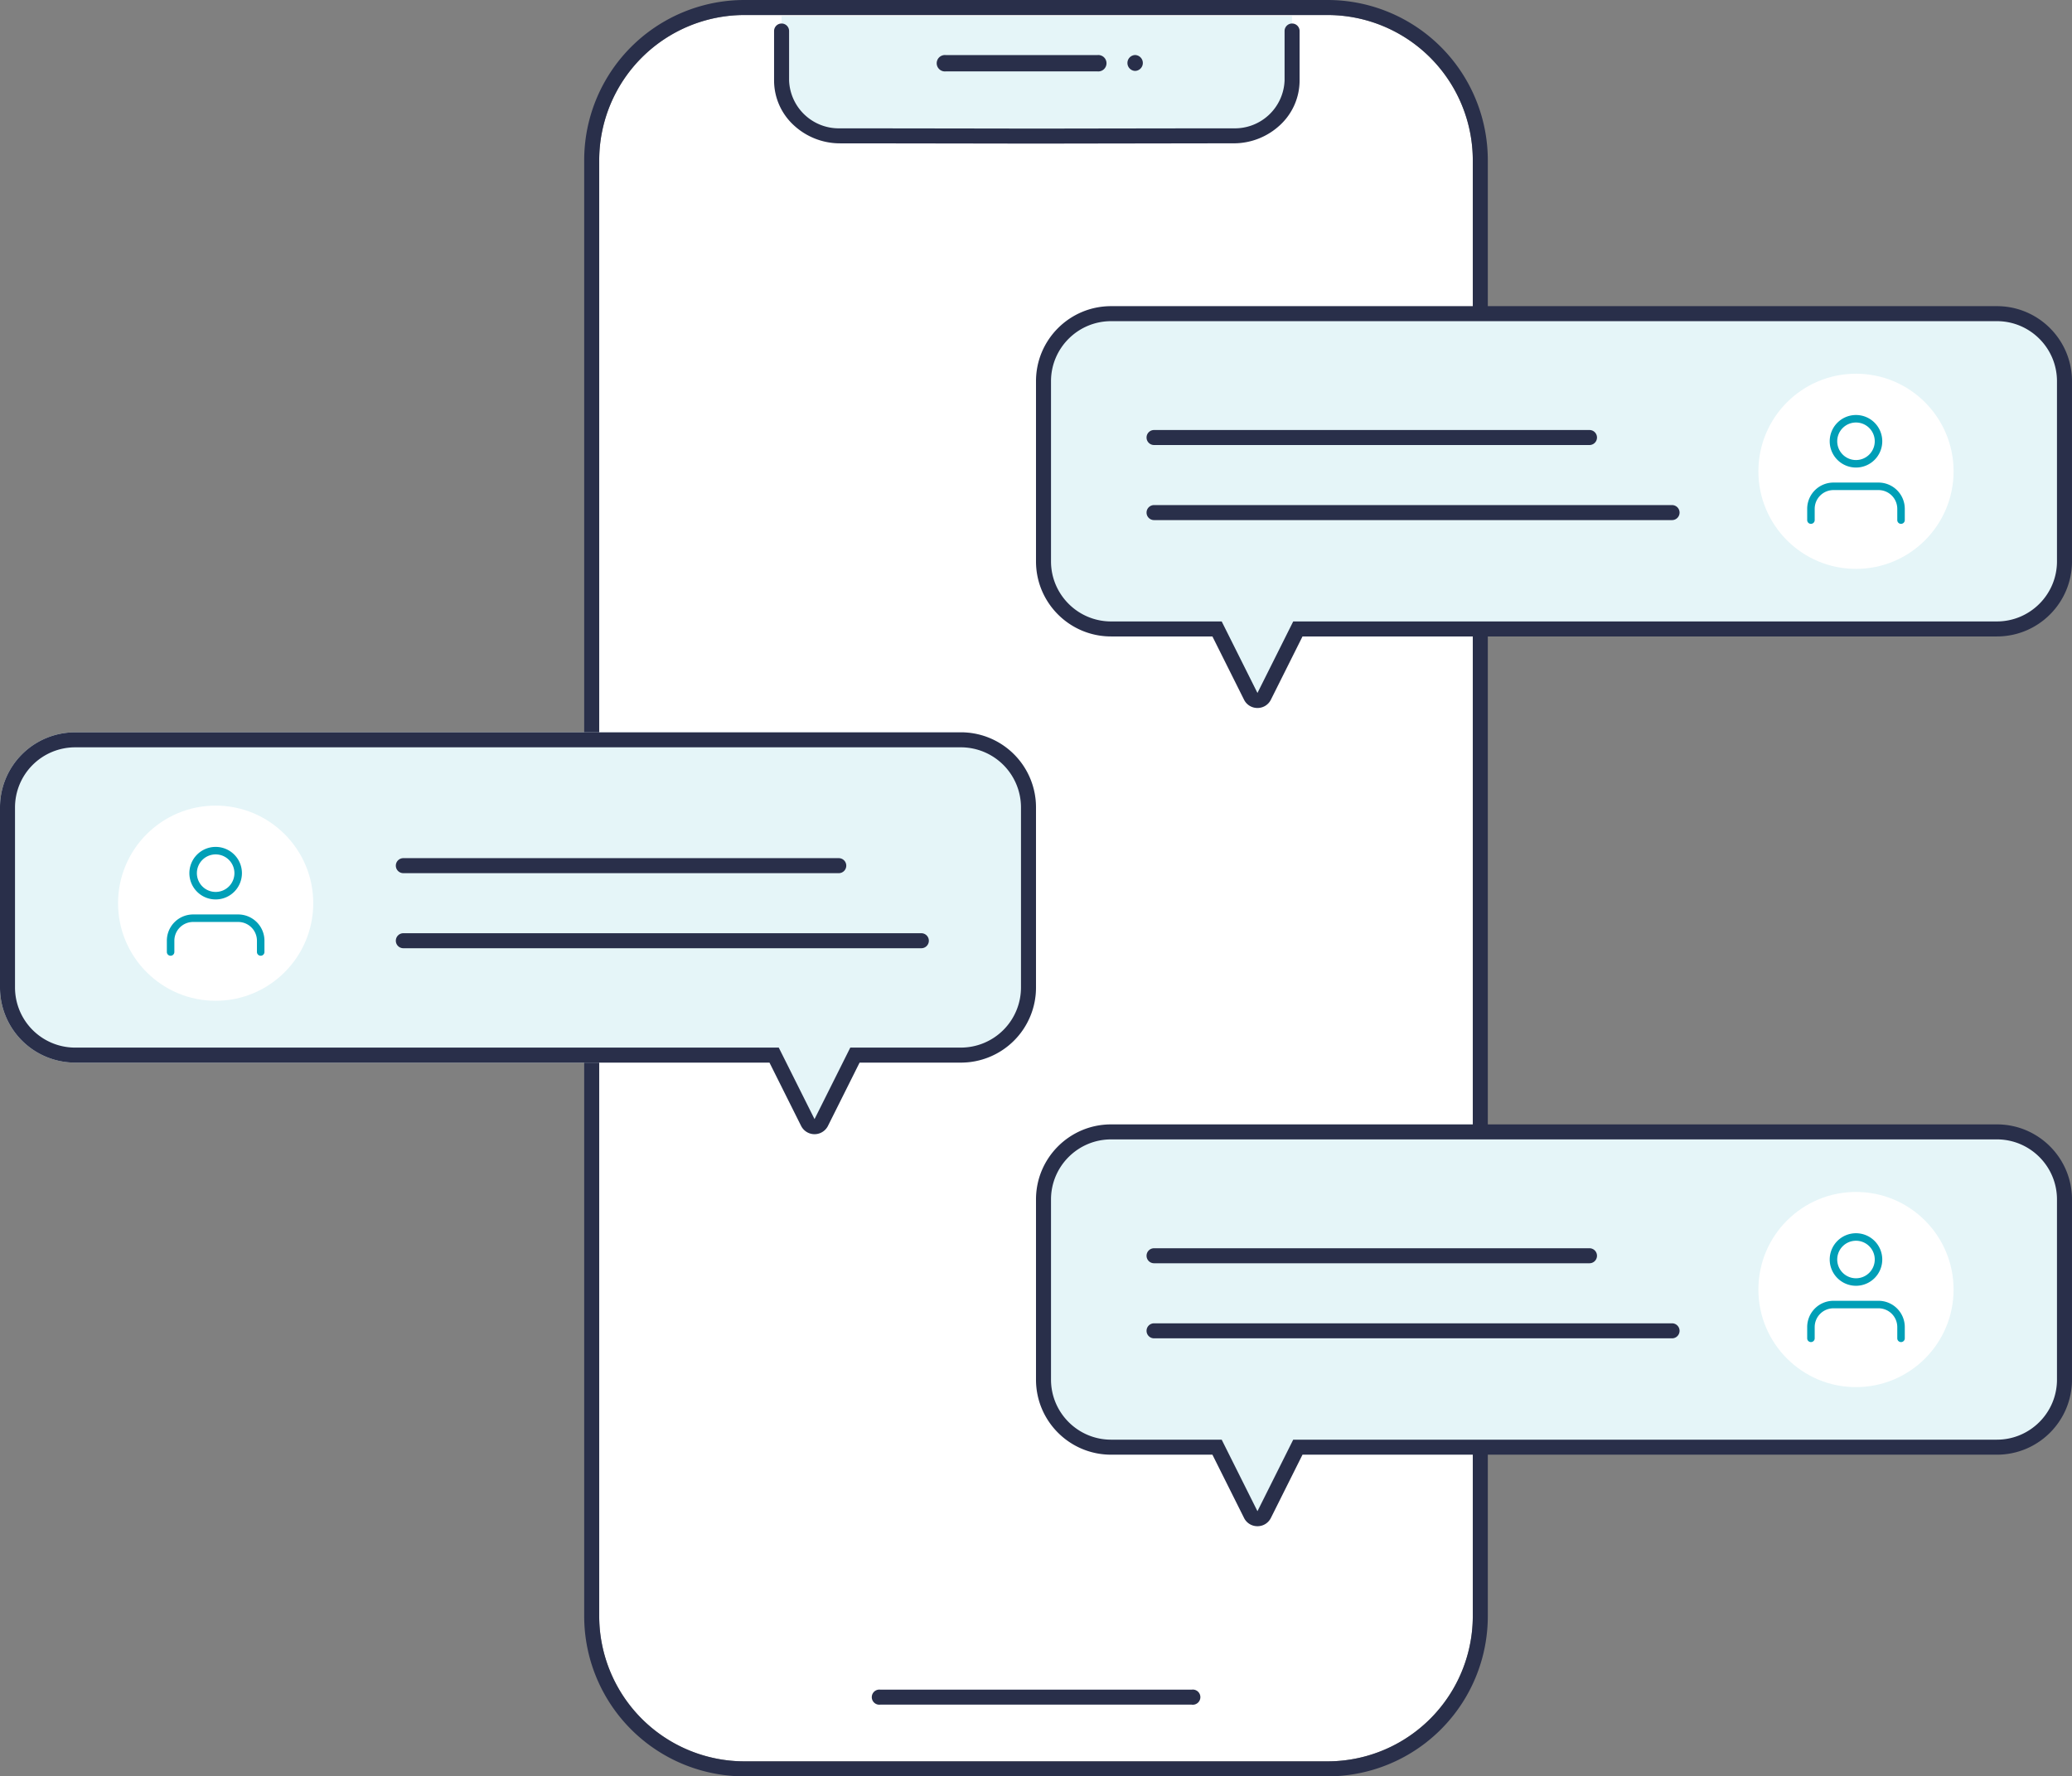
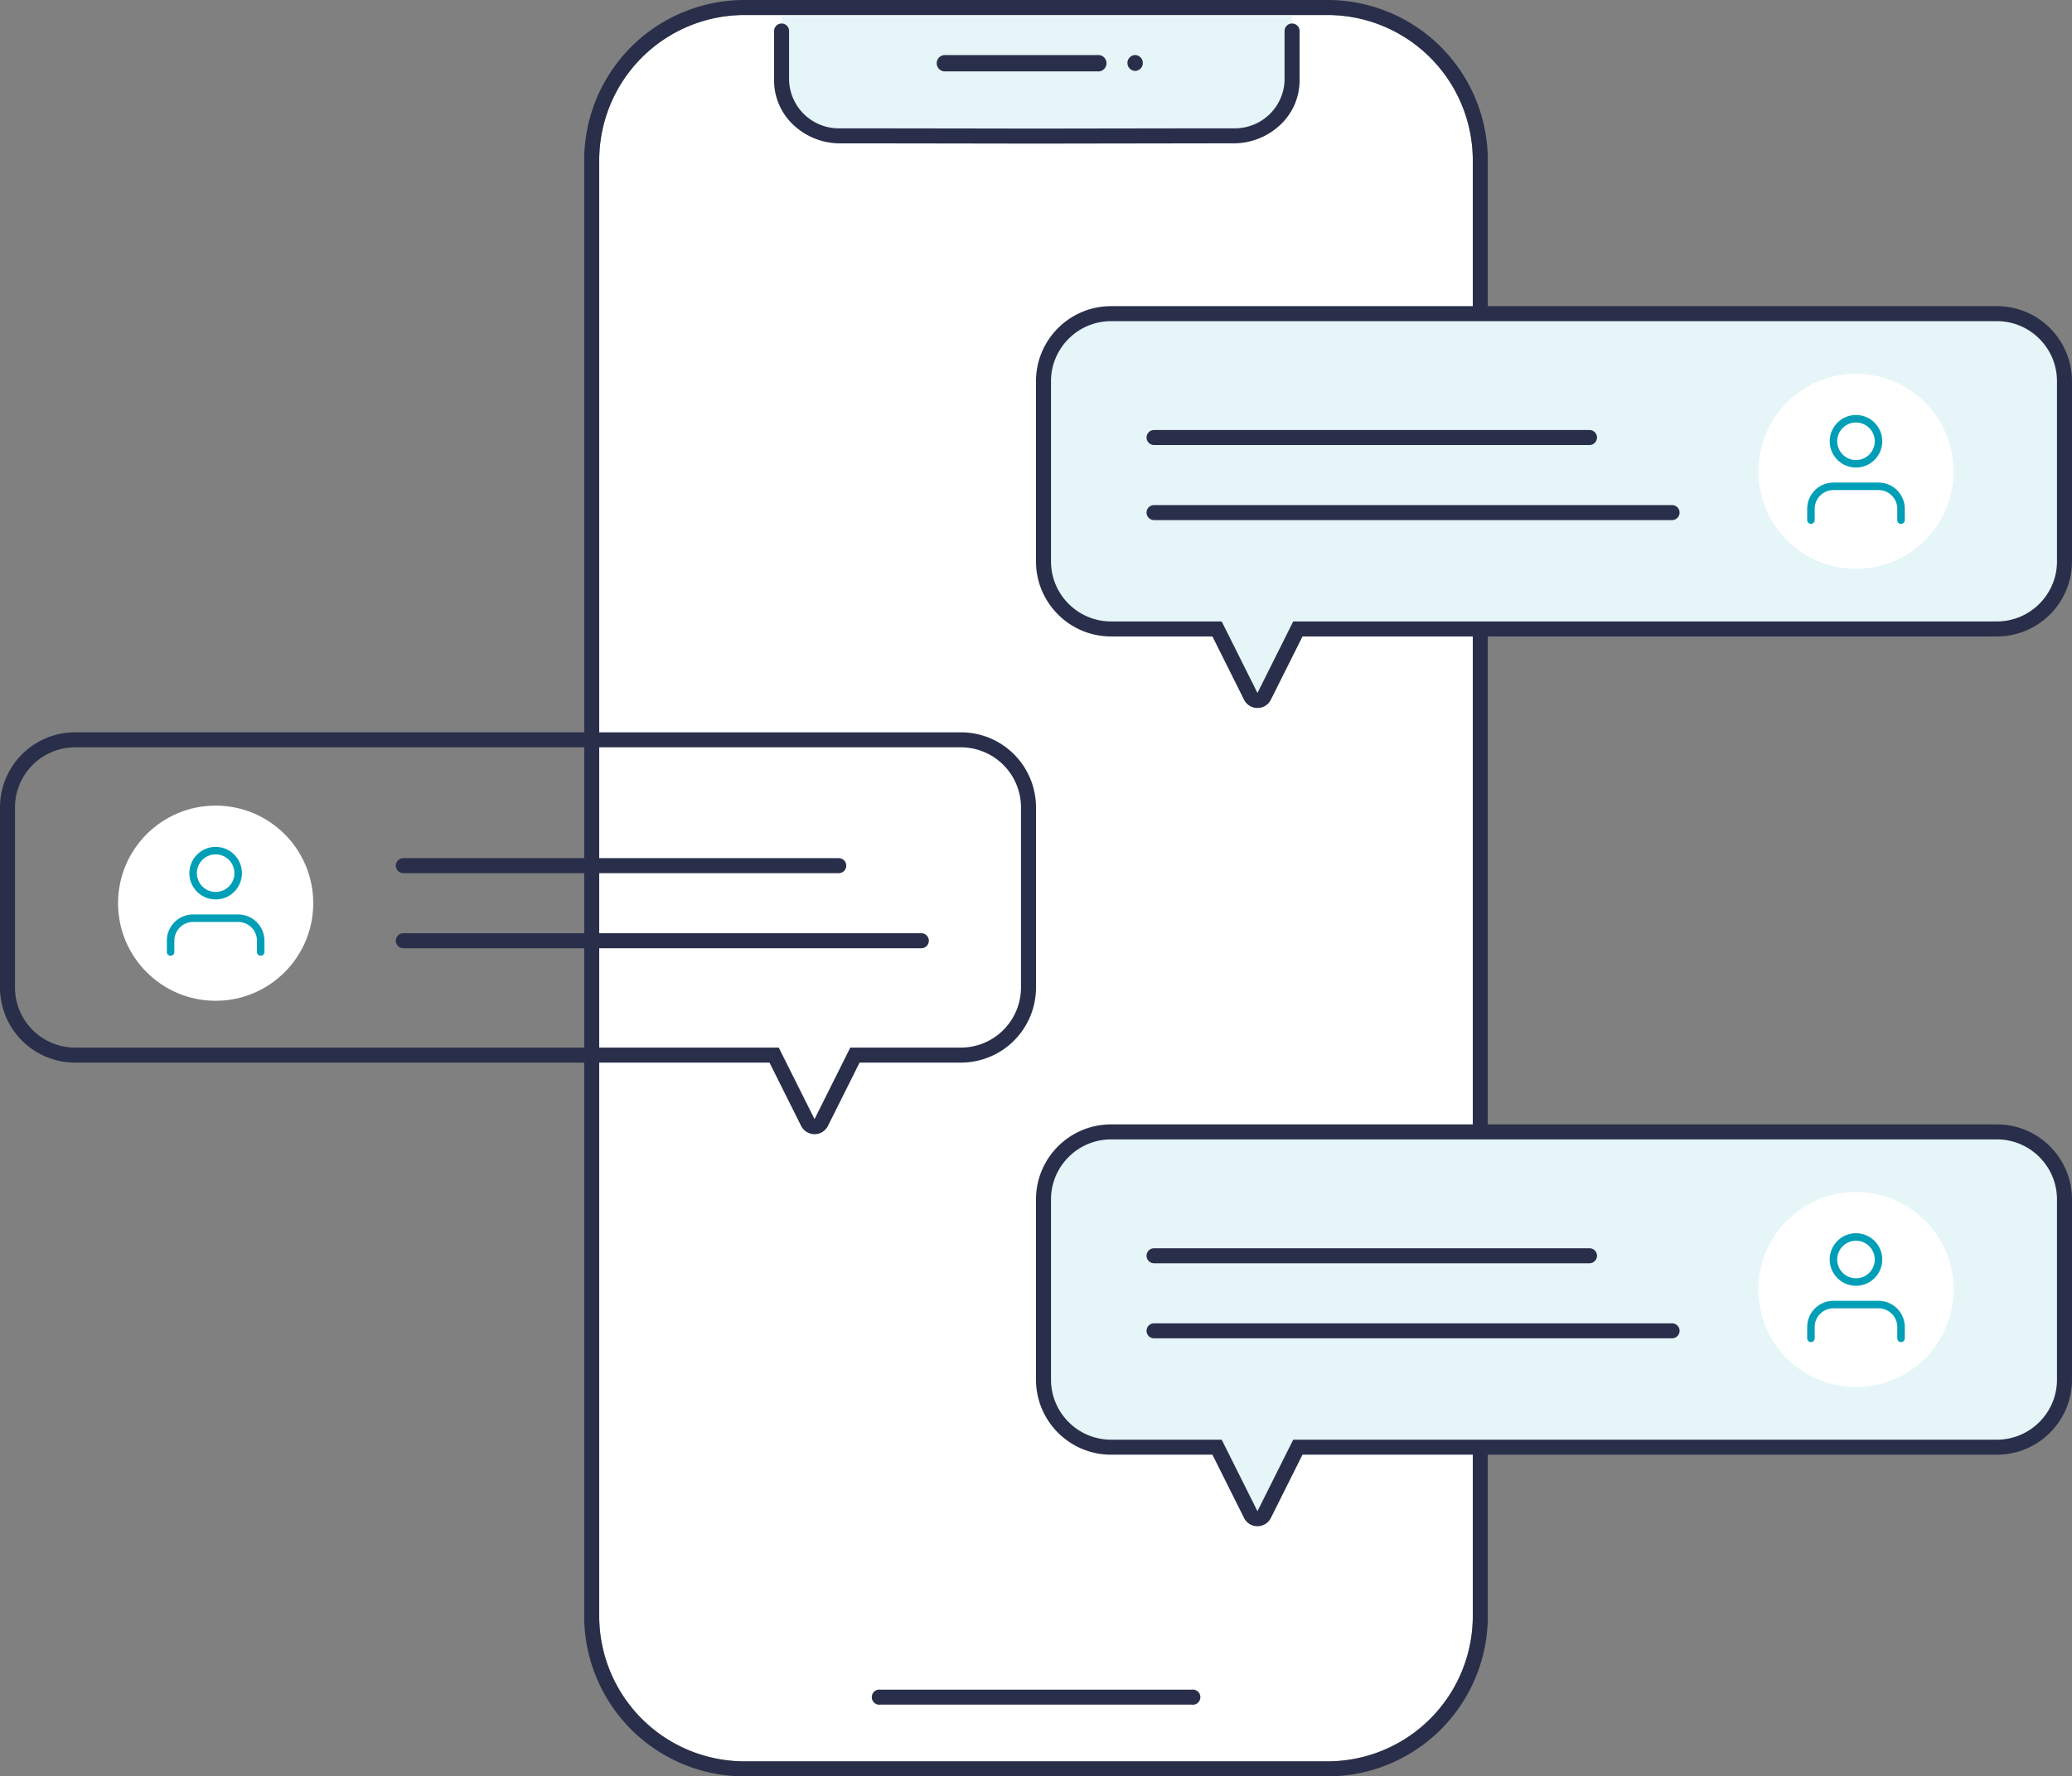
<svg xmlns="http://www.w3.org/2000/svg" width="276.001" height="236.636">
  <rect width="100%" height="100%" fill="#808080" stroke="none" />
  <g data-name="グループ 760">
    <g data-name="グループ 727">
      <g data-name="グループ 726">
        <path data-name="FireShot Capture 158 - デイロボ - smile-dev.dayrobo.com" d="M99.178 2h77.643a19.363 19.363 0 0119.363 19.363v193.913a19.36 19.36 0 01-19.36 19.36H99.181a19.363 19.363 0 01-19.363-19.363V21.361A19.36 19.36 0 0199.179 2z" fill="#fff" />
        <path data-name="FireShot Capture 158 - デイロボ - smile-dev.dayrobo.com - アウトライン" d="M99.178 2a19.361 19.361 0 00-19.36 19.361v193.913a19.363 19.363 0 0019.363 19.363h77.643a19.36 19.36 0 0019.36-19.36V21.363A19.363 19.363 0 00176.821 2H99.178m0-2h77.643a21.346 21.346 0 0121.363 21.363v193.913a21.344 21.344 0 01-21.36 21.36H99.181a21.346 21.346 0 01-21.363-21.363V21.361A21.344 21.344 0 0199.178 0z" fill="#292f4a" />
        <path data-name="パス 1897" d="M172.106 2.132v6.594a7.613 7.613 0 01-7.823 7.368c-7.454.01-18.63.024-26.177.038-7.548-.014-18.723-.029-26.177-.038a7.613 7.613 0 01-7.823-7.368V2.132" fill="#e5f5f8" />
        <path data-name="パス 1892" d="M172.106 4.132v6.594a7.613 7.613 0 01-7.823 7.368c-7.454.01-18.63.024-26.177.038-7.548-.014-18.723-.029-26.177-.038a7.613 7.613 0 01-7.823-7.368V4.132" fill="#e5f5f8" />
        <path data-name="パス 1892 - アウトライン" d="M138.108 19.132c-7.023-.013-17.162-.027-24.565-.036h-1.615a9.043 9.043 0 01-6.217-2.435 8.094 8.094 0 01-2.6-5.932V4.132a1 1 0 012 0v6.594a6.625 6.625 0 006.825 6.368h1.615c7.4.01 17.542.023 24.563.036 7.016-.013 17.155-.027 24.558-.036h1.616a6.625 6.625 0 006.824-6.368V4.132a1 1 0 012 0v6.594a8.094 8.094 0 01-2.6 5.932 9.043 9.043 0 01-6.216 2.435h-1.617c-7.413.012-17.552.026-24.571.039z" fill="#292f4a" />
        <path data-name="パス 1893" d="M117.275 227.081h41.449a1.01 1.01 0 100-1.994h-41.449a1.007 1.007 0 100 1.994z" fill="#292f4a" />
        <path data-name="パス 1895" d="M125.953 9.512H146.2a1.093 1.093 0 100-2.177h-20.247a1.092 1.092 0 100 2.177z" fill="#292f4a" />
        <path data-name="パス 1896" d="M151.206 9.446a1.058 1.058 0 000-2.115 1.058 1.058 0 000 2.115z" fill="#292f4a" />
      </g>
    </g>
-     <path data-name="合体 5" d="M128 97.555a10 10 0 0110 10v24a10 10 0 01-10 10h-13.5l-4.211 8.427a2 2 0 01-3.578 0l-4.211-8.428H10a10 10 0 01-10-10v-24a10 10 0 0110-10z" fill="#e5f5f8" />
    <path data-name="合体 5 - アウトライン" d="M10 99.555a8.009 8.009 0 00-8 8v24a8.009 8.009 0 008 8h93.735l4.765 9.527 4.763-9.528H128a8.009 8.009 0 008-8v-24a8.009 8.009 0 00-8-8H10m0-2h118a10 10 0 0110 10v24a10 10 0 01-10 10h-13.5l-4.211 8.428a2 2 0 01-3.578 0l-4.211-8.428H10a10 10 0 01-10-10v-24a10 10 0 0110-9.999z" fill="#292f4a" />
    <g data-name="グループ 729">
      <g data-name="コンポーネント 4 – 4">
        <g data-name="合体 5" fill="#e5f5f8" stroke-linecap="round">
          <path d="M167.5 93.312a.982.982 0 01-.895-.553l-4.21-8.422-.277-.553H148c-4.963 0-9-4.037-9-9v-24c0-4.963 4.037-9 9-9h118c4.963 0 9 4.037 9 9v24c0 4.963-4.037 9-9 9h-93.118l-.276.553-4.211 8.422a.982.982 0 01-.895.553z" />
          <path d="M167.5 92.312l4.764-9.528H266c4.411 0 8-3.589 8-8v-24c0-4.411-3.589-8-8-8H148c-4.411 0-8 3.589-8 8v24c0 4.411 3.589 8 8 8h14.736l4.764 9.528m0 2a1.98 1.98 0 01-1.79-1.106l-4.21-8.422H148c-5.523 0-10-4.477-10-10v-24c0-5.523 4.477-10 10-10h118c5.523 0 10 4.477 10 10v24c0 5.523-4.477 10-10 10h-92.5l-4.21 8.422a1.977 1.977 0 01-1.79 1.106z" fill="#292f4a" />
        </g>
      </g>
      <path data-name="線 61" d="M211.727 59.284h-58a1 1 0 01-1-1 1 1 0 011-1h58a1 1 0 011 1 1 1 0 01-1 1z" fill="#292f4a" />
      <path data-name="線 63" d="M222.727 69.284h-69a1 1 0 01-1-1 1 1 0 011-1h69a1 1 0 011 1 1 1 0 01-1 1z" fill="#292f4a" />
      <g data-name="グループ 728" transform="translate(-1410.773 -1573.216)">
        <circle data-name="楕円形 158" cx="13" cy="13" r="13" transform="translate(1645 1623)" fill="#fff" />
        <g data-name="Icon feather-user" fill="#009fb7">
          <path data-name="パス 1898" d="M1664 1643a.5.5 0 01-.5-.5v-1.5a2.5 2.5 0 00-2.5-2.5h-6a2.5 2.5 0 00-2.5 2.5v1.5a.5.5 0 01-1 0v-1.5a3.5 3.5 0 013.5-3.5h6a3.5 3.5 0 013.5 3.5v1.5a.5.5 0 01-.5.5z" />
          <path data-name="パス 1899" d="M1658 1628.5a3.5 3.5 0 11-3.5 3.5 3.5 3.5 0 013.5-3.5zm0 6a2.5 2.5 0 10-2.5-2.5 2.5 2.5 0 002.5 2.5z" />
        </g>
      </g>
    </g>
    <g data-name="グループ 732">
      <g data-name="コンポーネント 4 – 8">
        <g data-name="合体 5" fill="#e5f5f8" stroke-linecap="round">
          <path d="M167.5 202.312a.982.982 0 01-.895-.553l-4.21-8.422-.277-.553H148c-4.963 0-9-4.037-9-9v-24c0-4.963 4.037-9 9-9h118c4.963 0 9 4.037 9 9v24c0 4.963-4.037 9-9 9h-93.118l-.276.553-4.211 8.422a.982.982 0 01-.895.553z" />
          <path d="M167.5 201.312l4.764-9.528H266c4.411 0 8-3.589 8-8v-24c0-4.411-3.589-8-8-8H148c-4.411 0-8 3.589-8 8v24c0 4.411 3.589 8 8 8h14.736l4.764 9.528m0 2a1.98 1.98 0 01-1.79-1.106l-4.21-8.422H148c-5.523 0-10-4.477-10-10v-24c0-5.523 4.477-10 10-10h118c5.523 0 10 4.477 10 10v24c0 5.523-4.477 10-10 10h-92.5l-4.21 8.422a1.977 1.977 0 01-1.79 1.106z" fill="#292f4a" />
        </g>
      </g>
      <path data-name="線 61" d="M211.727 168.284h-58a1 1 0 01-1-1 1 1 0 011-1h58a1 1 0 011 1 1 1 0 01-1 1z" fill="#292f4a" />
      <path data-name="線 63" d="M222.727 178.284h-69a1 1 0 01-1-1 1 1 0 011-1h69a1 1 0 011 1 1 1 0 01-1 1z" fill="#292f4a" />
      <g data-name="グループ 728" transform="translate(-1410.773 -1464.216)">
        <circle data-name="楕円形 158" cx="13" cy="13" r="13" transform="translate(1645 1623)" fill="#fff" />
        <g data-name="Icon feather-user" fill="#009fb7">
          <path data-name="パス 1898" d="M1664 1643a.5.5 0 01-.5-.5v-1.5a2.5 2.5 0 00-2.5-2.5h-6a2.5 2.5 0 00-2.5 2.5v1.5a.5.5 0 01-1 0v-1.5a3.5 3.5 0 013.5-3.5h6a3.5 3.5 0 013.5 3.5v1.5a.5.5 0 01-.5.5z" />
          <path data-name="パス 1899" d="M1658 1628.5a3.5 3.5 0 11-3.5 3.5 3.5 3.5 0 013.5-3.5zm0 6a2.5 2.5 0 10-2.5-2.5 2.5 2.5 0 002.5 2.5z" />
        </g>
      </g>
    </g>
    <g data-name="グループ 733" transform="translate(-1629.274 -1515.682)">
      <circle data-name="楕円形 158" cx="13" cy="13" r="13" transform="translate(1645 1623)" fill="#fff" />
      <g data-name="Icon feather-user" fill="#009fb7">
        <path data-name="パス 1898" d="M1664 1643a.5.5 0 01-.5-.5v-1.5a2.5 2.5 0 00-2.5-2.5h-6a2.5 2.5 0 00-2.5 2.5v1.5a.5.5 0 01-1 0v-1.5a3.5 3.5 0 013.5-3.5h6a3.5 3.5 0 013.5 3.5v1.5a.5.5 0 01-.5.5z" />
        <path data-name="パス 1899" d="M1658 1628.5a3.5 3.5 0 11-3.5 3.5 3.5 3.5 0 013.5-3.5zm0 6a2.5 2.5 0 10-2.5-2.5 2.5 2.5 0 002.5 2.5z" />
      </g>
    </g>
    <path data-name="線 64" d="M111.727 116.318h-58a1 1 0 01-1-1 1 1 0 011-1h58a1 1 0 011 1 1 1 0 01-1 1z" fill="#292f4a" />
    <path data-name="線 65" d="M122.727 126.318h-69a1 1 0 01-1-1 1 1 0 011-1h69a1 1 0 011 1 1 1 0 01-1 1z" fill="#292f4a" />
  </g>
</svg>